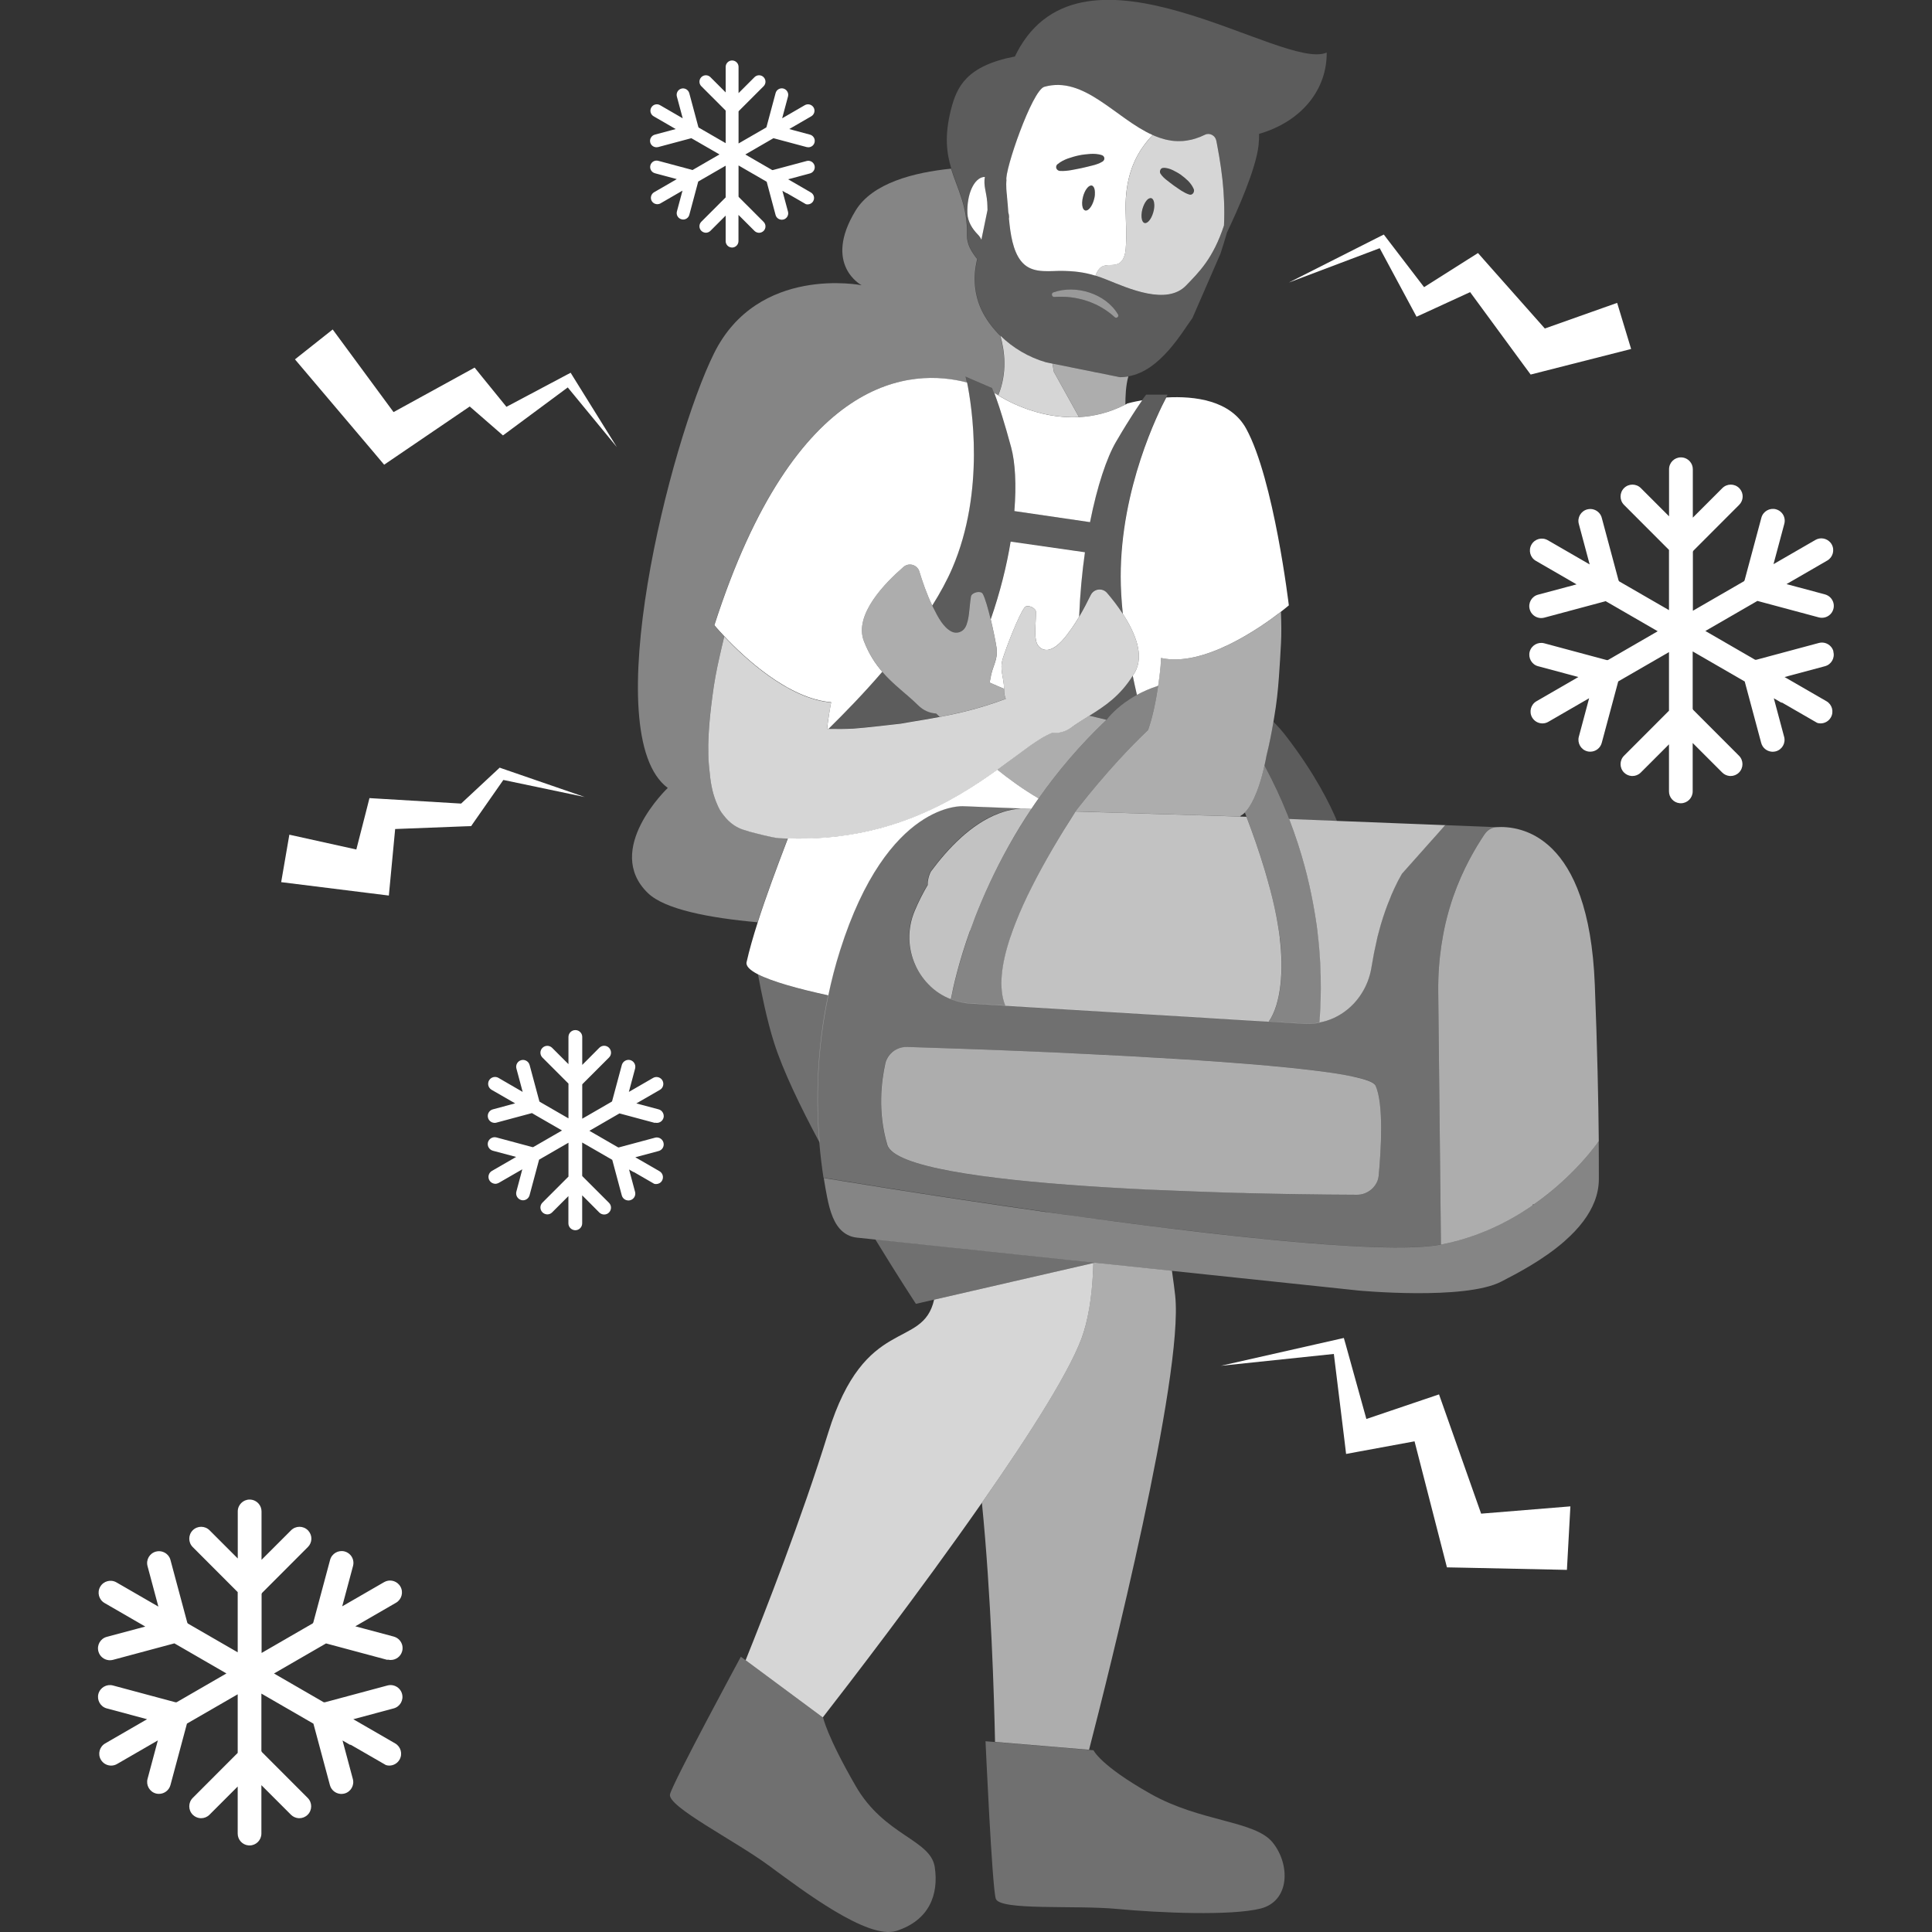
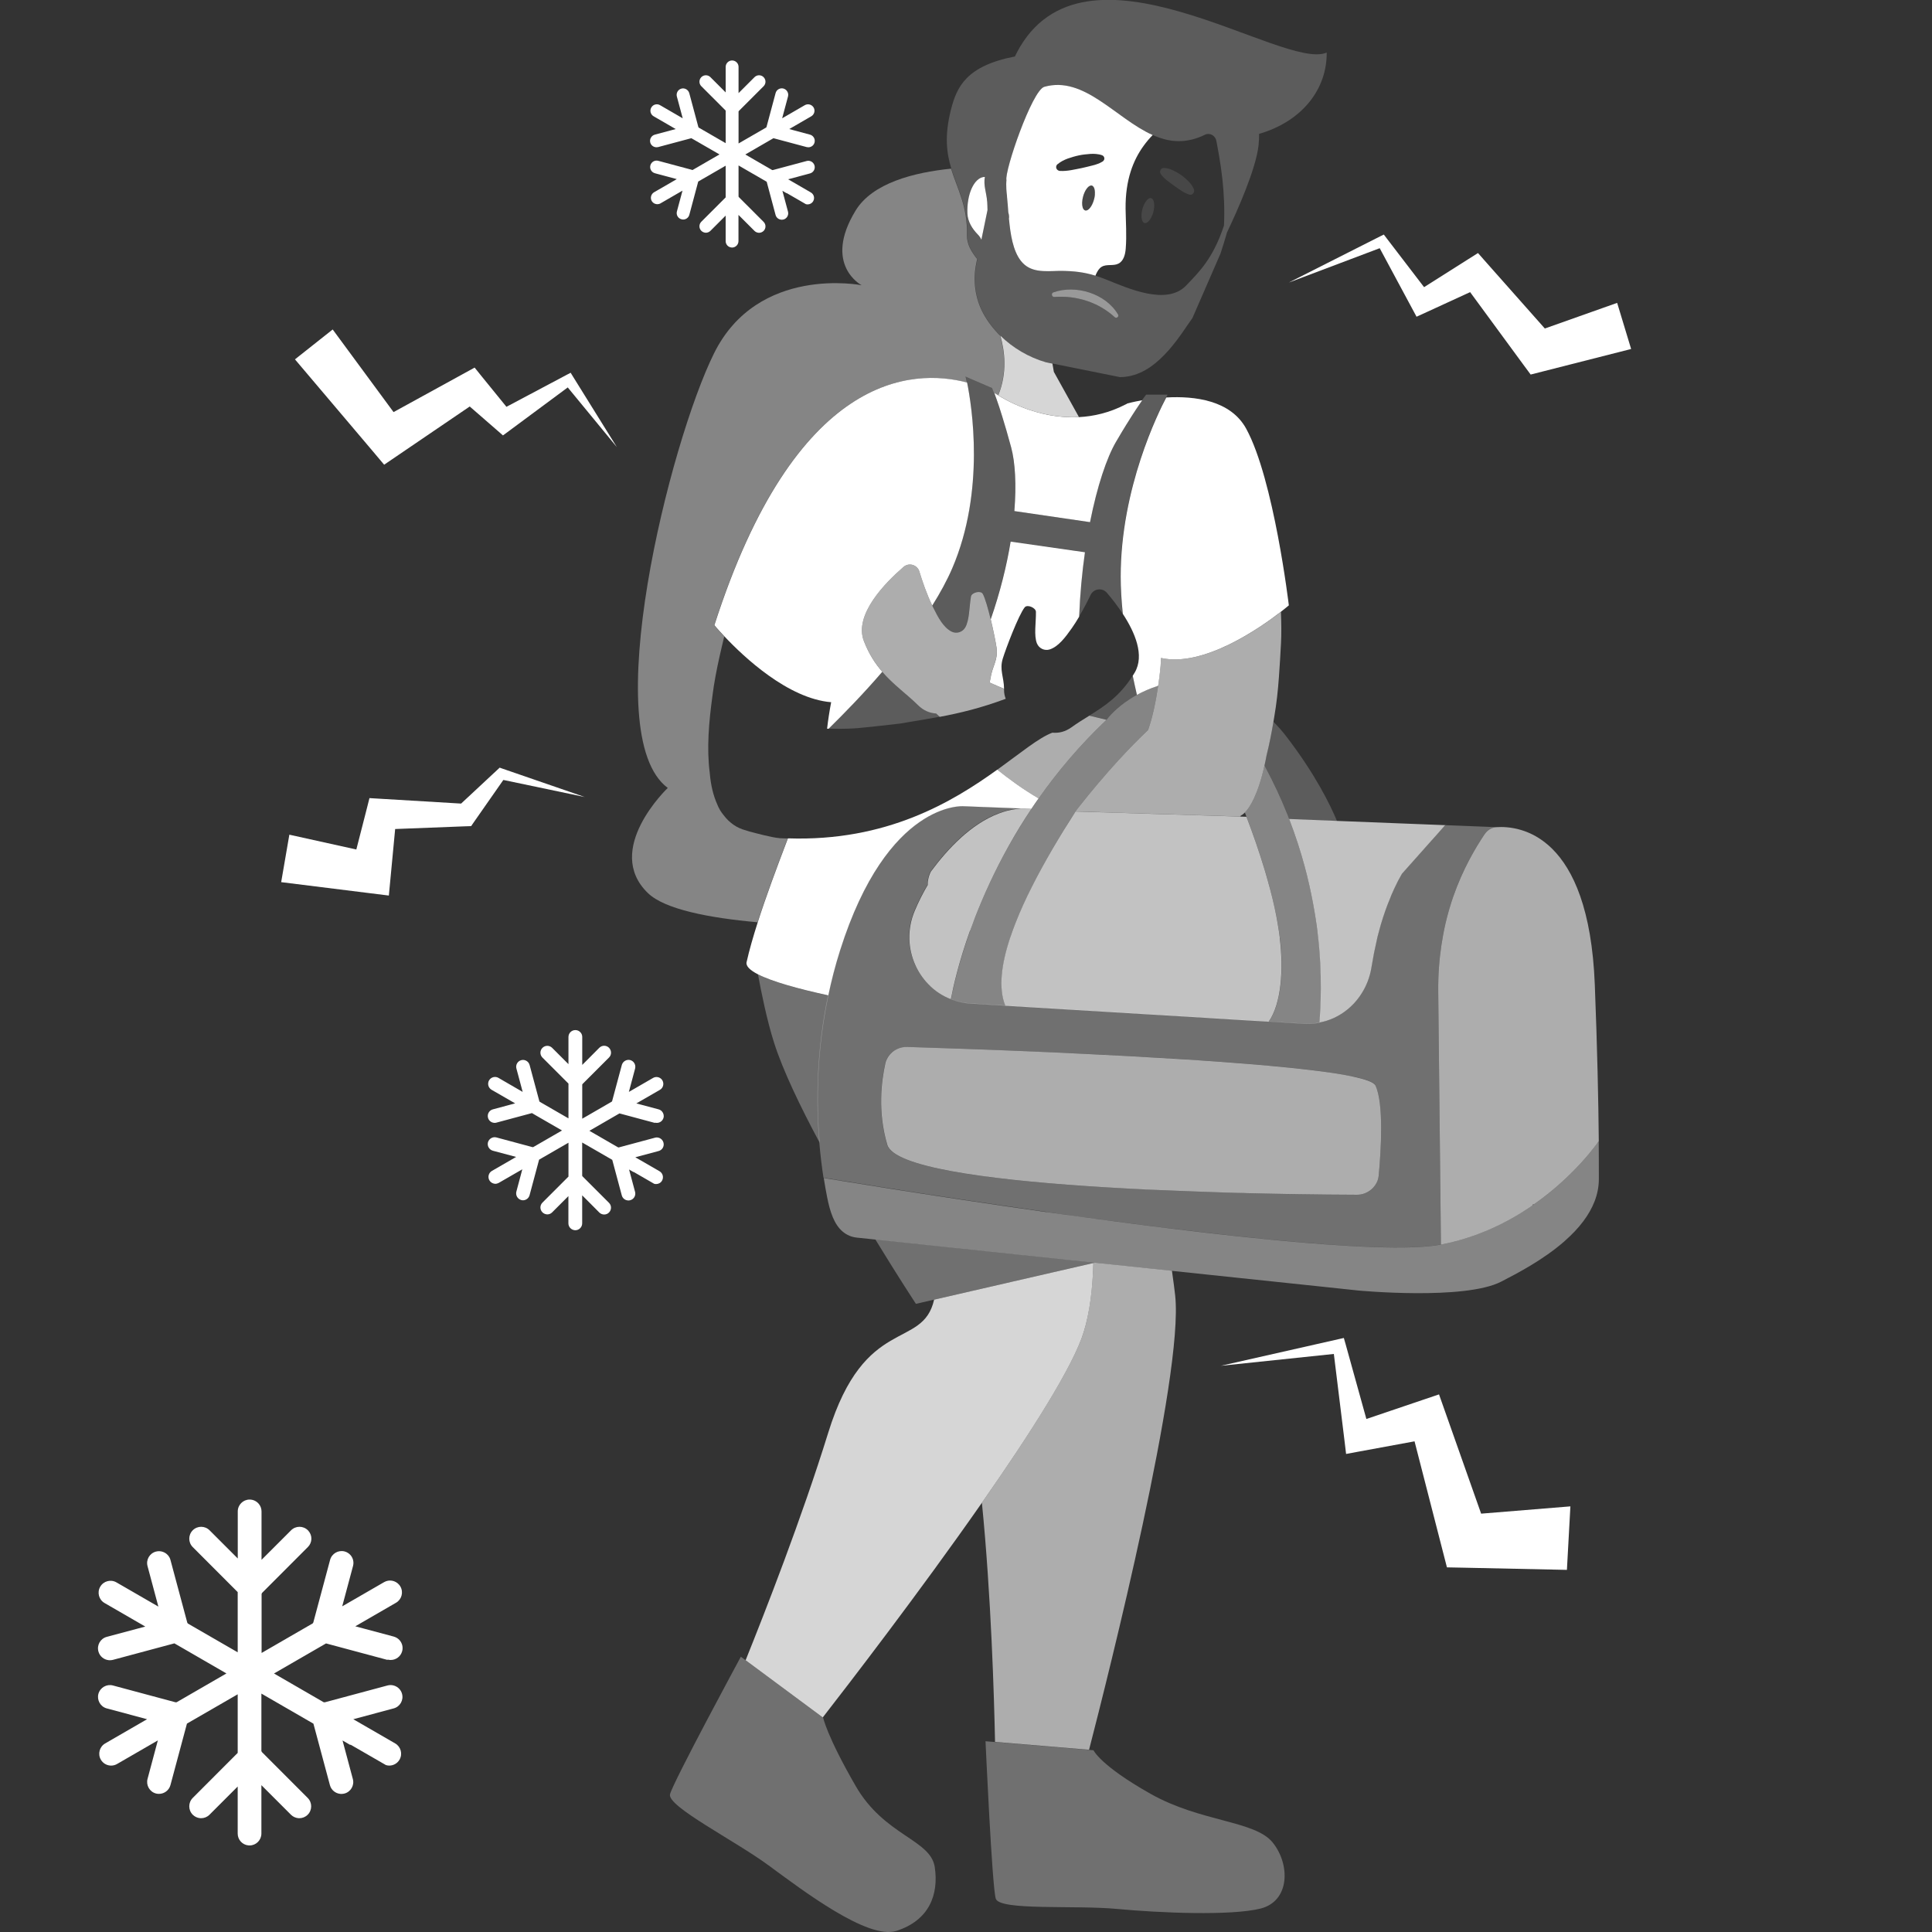
<svg xmlns="http://www.w3.org/2000/svg" viewBox="0 0 300 300">
  <rect x="0" y="0" width="300" height="300" fill="#333333" stroke="none" />
  <g fill="#fff">
    <path d="m 196.34 118.86 c .05 .08 .09 .16 .14 .24 1.31 2.43 2.42 4.85 3.37 7.21 .02 .05 .04 .1 .06 .15 .1 .24 .18 .48 .28 .73 l 3.68 .15 3.74 .15 c -1.06 -2.54 -3.39 -7.3 -7.86 -13.12 -.66 -.86 -1.34 -1.62 -2.02 -2.3 -.3 1.76 -.64 3.52 -1.07 5.23 -.1 .56 -.21 1.08 -.32 1.57 z" opacity=".2" />
    <path d="m 121.01 130.14 c -1.07 -.06 -4.08 -.88 -4.08 -.88 -.39 -.09 -.77 -.2 -1.14 -.33 -1.3 -.33 -2.49 -1.11 -3.44 -2.37 -.19 -.24 -.38 -.49 -.54 -.76 -.18 -.3 -.33 -.62 -.45 -.93 -.58 -1.3 -.99 -2.9 -1.15 -4.85 -.5 -3.84 -.13 -7.93 .42 -11.98 .25 -2.03 .65 -4.06 1.1 -6.09 .24 -1.09 .49 -2.1 .73 -3.12 -.99 -1.05 -1.56 -1.74 -1.56 -1.74 12.6 -39.22 30.74 -39.92 39.24 -37.68 -.12 -.61 -.21 -.95 -.21 -.95 l 4.13 1.78 s .11 .25 .31 .79 c .32 .17 .49 .28 .49 .28 s .04 .03 .12 .08 c 1.43 -3.49 1.01 -6.87 .32 -9.27 -1.04 -1.03 -1.93 -2.18 -2.62 -3.45 -1.28 -2.37 -1.63 -5.13 -1.09 -7.77 l .14 -.68 c -.88 -1.11 -1.61 -2.29 -1.58 -3.67 .11 -4.57 -1.5 -7.2 -2.47 -10.36 -5.74 .58 -12.21 2.22 -14.82 6.5 -5.14 8.43 .93 11.6 .93 11.6 s -16.09 -3.21 -22.92 10.58 c -6.83 13.78 -18.28 59.24 -7.18 67.48 0 0 -10.09 9.58 -3.07 16.34 2.61 2.51 9.45 3.84 17.01 4.52 1.29 -4.03 2.95 -8.49 4.68 -13.01 -.45 -.02 -.89 -.02 -1.34 -.05 z" opacity=".4" />
    <path d="m 169.78 196.12 c -.12 3.92 -.56 7.64 -1.5 10.72 -1.63 5.29 -8.28 15.72 -15.81 26.51 1.44 14.45 1.9 30.34 2.04 37.13 l 14.6 1.22 c 2.97 -11.49 14.73 -58.11 13.37 -70.53 -.08 -.74 -.26 -2.17 -.5 -3.84 -3.99 -.42 -7.99 -.84 -11.98 -1.26 z" opacity=".6" />
    <path d="m 169.78 196.12 l -24.73 5.69 c -1.79 7.88 -10.75 2.27 -16.44 20.65 -4.13 13.34 -9.88 28.01 -12.83 35.34 l 11.98 8.88 c 3.79 -4.87 14.99 -19.4 24.71 -33.33 7.54 -10.79 14.19 -21.22 15.81 -26.51 .95 -3.08 1.39 -6.8 1.5 -10.72 z" opacity=".8" />
    <path d="m 128.63 154.57 c -4.68 -1 -8.73 -2.14 -10.93 -3.27 .49 2.69 1.4 7.19 2.5 10.62 1.37 4.3 4.05 9.88 7.08 15.53 -.53 -6.26 -.47 -14.21 1.36 -22.88 z" opacity=".3" />
    <path d="m 169.78 196.12 l .22 -.05 c -2.75 -.29 -5.5 -.58 -8.25 -.87 -2.45 -.26 -4.91 -.52 -7.36 -.78 -1.93 -.2 -3.86 -.41 -5.79 -.61 -4.22 -.45 -8.44 -.89 -12.67 -1.34 3.57 5.85 6.29 9.99 6.29 9.99 l 2.82 -.65 24.73 -5.69 z" opacity=".3" />
    <path d="m 153.03 270.36 s 1.01 22.56 1.59 24.46 12.28 .98 18.85 1.6 17.71 1.09 22.27 -.06 c 4.57 -1.15 4.64 -6.86 1.87 -10.27 s -11.14 -3.14 -18.96 -7.55 -8.85 -6.76 -8.85 -6.76 l -.71 -.06 -14.6 -1.22 -1.47 -.12 z" opacity=".3" />
    <path d="m 115.04 257.25 s -10.53 19.47 -11 21.36 10.03 7.16 15.34 11.07 c 5.32 3.91 15.39 11.57 19.81 10.15 5.09 -1.64 6.6 -5.61 5.96 -9.91 -.65 -4.3 -7.82 -4.85 -12.28 -12.59 -4.47 -7.74 -5.05 -10.61 -5.05 -10.61 l -.06 -.04 -11.98 -8.88 -.73 -.54 z" opacity=".3" />
    <path d="m 177.37 62.14 c -.49 .7 -1.28 1.87 -2.37 3.63 -.24 .39 -.5 .81 -.77 1.26 -.3 .49 -.6 1.01 -.93 1.57 -1.43 2.44 -2.92 6.83 -4.04 12.48 l -11.75 -1.72 c .33 -4.12 .13 -7.57 -.5 -9.9 -.52 -1.93 -.98 -3.5 -1.38 -4.78 -.34 -1.12 -.64 -2.01 -.88 -2.68 -.14 -.39 -.26 -.71 -.35 -.97 .32 .17 .49 .28 .49 .28 s .04 .03 .12 .08 c .85 .54 6.07 3.72 12.53 3.38 2.29 -.12 4.74 -.68 7.2 -1.95 .09 -.05 .18 -.09 .27 -.13 v -.03 s .92 -.26 2.36 -.51 z" />
    <path d="m 153.8 105.35 c -.03 .22 -.09 .42 -.15 .62 .77 .35 1.52 .68 2.26 .98 -.02 -1.83 -.74 -2.94 -.2 -4.68 .47 -1.54 2.46 -6.79 3.41 -7.97 .4 -.49 1.72 .07 1.74 .7 .03 1.62 -.35 3.69 .16 4.92 .33 .78 1.19 1.18 1.99 .92 1.33 -.44 2.38 -1.82 3.43 -3.31 .4 -.56 .77 -1.17 1.13 -1.77 .14 -3.55 .46 -6.91 .9 -10.01 l -11.54 -1.65 c -.61 3.73 -1.62 7.83 -3.09 12.07 .43 1.78 .79 3.61 .91 4.43 .27 1.86 -.67 2.83 -.95 4.75 z" />
    <path d="m 130.44 147.6 c 7.37 -23.32 19.16 -22.41 19.16 -22.41 l 8.73 .34 .15 .01 h .02 l .85 .04 .8 .03 c .01 -.02 .02 -.03 .03 -.05 .35 -.53 .72 -1.05 1.09 -1.58 -2.39 -1.41 -4.51 -2.94 -6.41 -4.47 -6.95 5 -17.18 11.19 -32.51 10.67 -1.73 4.52 -3.39 8.98 -4.68 13.01 -.71 2.22 -1.32 4.33 -1.74 6.21 -.14 .61 .52 1.25 1.76 1.89 2.2 1.13 6.25 2.26 10.93 3.27 .48 -2.28 1.07 -4.6 1.82 -6.96 z" />
    <path d="m 129.06 109.05 c -.26 1.36 -.47 2.73 -.63 4.1 .08 0 .16 0 .24 .01 2.48 -2.44 5.44 -5.48 8.33 -8.84 -1.08 -1.25 -2.06 -2.74 -2.84 -4.73 -1.63 -4.12 3.31 -9.12 6.14 -11.56 .84 -.72 2.14 -.34 2.46 .72 .45 1.49 1.14 3.51 2 5.28 1.22 -1.94 2.28 -3.88 3.1 -5.78 5.17 -12.01 3.04 -25.26 2.31 -28.85 -8.5 -2.24 -26.64 -1.54 -39.24 37.68 0 0 .57 .69 1.56 1.74 3 3.19 9.89 9.68 16.59 10.22 z" />
    <path d="m 180.28 102.16 c -.02 .4 -.04 .81 -.06 1.21 -.03 .28 -.15 1.5 -.38 3.11 -.31 2.09 -.82 4.81 -1.57 6.88 -.01 0 -.01 .01 -.01 .01 -2.51 2.38 -6.35 6.36 -11.04 12.32 -.03 .04 -.05 .08 -.07 .11 -.04 .07 -.08 .13 -.13 .2 l 13.32 .41 1.34 .04 6.29 .19 4.6 .15 c .05 -.06 .09 -.12 .14 -.18 h .02 s .23 -.09 .58 -.45 c .73 -.74 2 -2.64 3.04 -7.3 .11 -.49 .22 -1.01 .32 -1.57 .43 -1.71 .77 -3.46 1.07 -5.23 .04 -.26 .09 -.52 .13 -.78 .35 -2.01 .57 -4.07 .72 -6.15 .14 -1.82 .22 -3.47 .32 -5.21 .08 -1.5 .06 -3.17 -.01 -4.92 -3.2 2.49 -11.99 8.65 -18.61 7.17 z" opacity=".6" />
    <path d="m 174.02 89.5 c 0 1.85 .12 3.8 .33 5.82 1.89 2.88 3.41 6.45 1.85 9.11 -.1 .17 -.21 .33 -.31 .5 .21 1 .42 1.99 .65 2.97 .94 -.52 2.05 -1 3.3 -1.41 .24 -1.61 .36 -2.83 .38 -3.11 .02 -.4 .04 -.81 .06 -1.21 6.62 1.48 15.4 -4.69 18.61 -7.17 .78 -.61 1.24 -1 1.24 -1 s -2.32 -19.54 -6.61 -27.41 c -2.42 -4.45 -8.01 -5.12 -12.42 -4.87 -1.21 2.28 -7.08 14.07 -7.08 27.79 z" />
    <path d="m 157.89 8.19 c -.08 .15 -.16 .3 -.23 .44 -.02 .05 -.05 .09 -.07 .14 -7.62 1.47 -9.04 4.8 -9.92 8.23 -1.04 4.09 -.68 6.78 .05 9.19 .97 3.16 2.58 5.79 2.47 10.37 -.03 1.37 .7 2.55 1.58 3.66 l -.14 .68 c -.55 2.64 -.2 5.4 1.08 7.76 .69 1.27 1.58 2.42 2.62 3.45 1.94 1.91 4.39 3.36 7.07 4.14 l 1.03 .2 10.48 2.11 c .44 0 .87 -.04 1.29 -.12 5 -.86 8.35 -6.88 9.96 -9.05 l 4.37 -10.04 c .06 -.15 .97 -3.08 .99 -3.24 1.6 -3.34 4.52 -9.89 4.91 -13.57 .07 -.64 .09 -1.22 .08 -1.75 6.74 -1.97 10.55 -6.98 10.5 -12.63 -6.74 2.99 -37.74 -19.83 -48.12 .01 z m -5.51 29.05 c -.12 -.27 -.29 -.55 -.57 -.83 -.8 -.82 -1.54 -1.93 -1.59 -3.26 -.12 -2.96 1.02 -5.49 2.55 -5.66 h .17 c -.26 1.31 .25 2.46 .34 3.79 .03 .44 .04 .89 .05 1.35 z m 20.72 12 c -2.54 -2.31 -5.95 -3.38 -9.37 -3.13 -.4 .04 -.55 -.57 -.17 -.71 3.51 -1.26 8.15 .18 10.06 3.45 .18 .31 -.26 .64 -.52 .39 z m 11.08 -4.9 c -3.01 3.13 -8.95 .46 -12.35 -.91 -.6 -.24 -1.17 -.45 -1.73 -.62 -1.68 -.52 -3.31 -.76 -5.57 -.76 -2.38 .08 -4.56 .32 -6.02 -1.56 -1.22 -1.56 -1.62 -4.13 -1.83 -6.43 -.03 -.36 -.06 -.71 -.09 -1.05 -.07 -.91 -.12 -1.74 -.2 -2.39 -.01 -.08 0 -.15 -.01 -.23 -.2 -1.58 -.09 -2.4 -.09 -2.4 -.33 -1.4 3.98 -13.96 5.88 -14.5 6.22 -1.75 11.1 4.94 16.83 7.48 .26 .12 .53 .23 .79 .32 .09 .04 .18 .07 .27 .1 .22 .07 .44 .14 .66 .2 .08 .02 .16 .05 .25 .07 .27 .06 .55 .12 .84 .16 .02 .01 .04 .01 .07 .02 .31 .04 .62 .06 .93 .07 .08 .01 .16 0 .24 0 .23 0 .47 0 .7 -.02 .11 -.01 .22 -.03 .34 -.04 .21 -.03 .42 -.06 .64 -.11 .12 -.02 .24 -.04 .35 -.07 .66 -.17 1.33 -.4 2.03 -.75 .36 -.18 .77 -.15 1.1 .03 .08 .05 .16 .1 .23 .16 .21 .19 .37 .45 .43 .75 .03 .16 .06 .33 .1 .51 .03 .19 .07 .39 .11 .6 .08 .42 .16 .89 .25 1.4 .09 .52 .17 1.08 .26 1.68 .08 .6 .16 1.23 .24 1.91 .22 2.08 .35 4.49 .23 7.06 -1.7 5.15 -3.89 7.24 -5.88 9.32 z" opacity=".2" />
    <path d="m 169.72 28.9 c -.05 -.04 -.1 -.07 -.16 -.09 -.02 -.01 -.05 0 -.07 0 -.04 0 -.07 -.01 -.11 0 -.44 .08 -.94 .77 -1.19 1.71 -.18 .67 -.19 1.29 -.06 1.7 .08 .25 .21 .41 .39 .46 .47 .13 1.08 -.63 1.37 -1.7 .07 -.27 .12 -.53 .14 -.77 .01 -.12 .01 -.24 .01 -.35 -.01 -.43 -.12 -.76 -.29 -.93 -.01 -.01 -.01 -.02 -.02 -.03 z" opacity=".1" />
    <path d="m 178.76 30.77 c -.06 -.02 -.12 -.02 -.18 -.01 -.19 .03 -.39 .18 -.57 .41 -.25 .31 -.47 .76 -.62 1.3 -.17 .64 -.19 1.23 -.07 1.64 .08 .28 .21 .47 .4 .52 .45 .12 1.02 -.57 1.33 -1.56 .01 -.05 .03 -.09 .04 -.14 .03 -.1 .04 -.19 .06 -.28 .03 -.17 .06 -.33 .07 -.49 .01 -.12 .01 -.24 .01 -.35 -.02 -.55 -.18 -.96 -.48 -1.04 z" opacity=".1" />
    <path d="m 153.28 31.27 c -.09 -1.33 -.6 -2.48 -.35 -3.79 -.01 0 -.02 0 -.02 0 -.05 0 -.1 0 -.14 0 -1.53 .17 -2.67 2.7 -2.55 5.66 .05 1.33 .8 2.44 1.6 3.26 .28 .28 .45 .56 .57 .83 l .95 -4.61 c -.01 -.45 -.02 -.91 -.05 -1.35 z" />
    <path d="m 156.68 34.05 c .21 2.3 .61 4.88 1.83 6.44 1.46 1.88 3.64 1.64 6.02 1.57 2.26 0 3.89 .23 5.57 .75 .03 -.08 .06 -.16 .09 -.23 .21 -.45 .46 -.91 .89 -1.16 .76 -.45 1.79 -.08 2.58 -.48 .81 -.4 1.07 -1.42 1.14 -2.32 .17 -2.06 .01 -4.14 -.02 -6.21 -.05 -4.51 1.21 -7.57 2.78 -9.74 .46 -.64 .94 -1.21 1.43 -1.7 -5.73 -2.55 -10.61 -9.24 -16.83 -7.49 -1.9 .54 -6.21 13.1 -5.88 14.5 0 0 -.12 .82 .08 2.39 .01 .08 .01 .15 .01 .23 .08 .65 .13 1.48 .2 2.39 .12 .39 .13 .74 .09 1.05 z m 13.34 -3.84 c -.02 .24 -.06 .5 -.14 .77 -.29 1.07 -.9 1.83 -1.37 1.7 -.18 -.05 -.31 -.21 -.39 -.46 -.13 -.41 -.12 -1.03 .06 -1.7 .25 -.93 .75 -1.63 1.19 -1.71 .04 -.01 .07 0 .11 0 h .07 c .06 .02 .11 .05 .16 .09 .01 .01 .01 .02 .02 .03 .18 .17 .28 .51 .29 .93 0 .11 0 .23 -.01 .35 z m -5.8 -4.71 c .48 -.41 1.02 -.67 1.58 -.88 .56 -.19 1.14 -.37 1.72 -.49 .59 -.13 1.18 -.18 1.78 -.23 .3 -.02 .6 -.02 .9 .01 s .61 .08 .91 .19 c .31 .11 .45 .43 .33 .72 -.05 .11 -.13 .2 -.23 .26 l -.01 .01 c -.27 .17 -.54 .28 -.81 .38 s -.54 .18 -.81 .24 c -.54 .13 -1.08 .28 -1.62 .39 -.54 .12 -1.09 .21 -1.64 .32 -.55 .09 -1.11 .16 -1.73 .12 h -.01 c -.35 -.03 -.61 -.32 -.58 -.65 .02 -.16 .1 -.3 .21 -.4 z" />
-     <path d="m 163.43 56.46 l .22 1.28 3.9 7.02 c 2.29 -.12 4.74 -.68 7.2 -1.95 0 -1.19 .05 -2.92 .46 -4.36 -.42 .07 -.85 .12 -1.29 .12 l -10.48 -2.11 z" opacity=".6" />
    <path d="m 167.54 64.76 l -3.9 -7.02 -.22 -1.28 -1.02 -.21 c -2.68 -.78 -5.13 -2.23 -7.07 -4.14 .69 2.4 1.11 5.78 -.32 9.27 .85 .55 6.06 3.72 12.53 3.38 z" opacity=".8" />
-     <path d="m 189.83 27.96 c -.08 -.68 -.16 -1.31 -.24 -1.91 -.09 -.6 -.17 -1.16 -.26 -1.68 -.09 -.51 -.17 -.98 -.25 -1.4 -.04 -.21 -.08 -.41 -.11 -.6 -.04 -.18 -.07 -.35 -.1 -.51 -.01 -.06 -.03 -.11 -.05 -.17 -.07 -.23 -.21 -.43 -.38 -.58 -.07 -.06 -.15 -.11 -.23 -.16 -.33 -.18 -.74 -.21 -1.1 -.03 -.5 .25 -.99 .44 -1.47 .59 -.19 .06 -.38 .11 -.56 .16 -.11 .03 -.23 .05 -.35 .07 -.22 .05 -.43 .08 -.64 .11 -.11 .01 -.23 .03 -.34 .04 -.23 .02 -.47 .02 -.7 .02 -.08 0 -.16 .01 -.24 0 -.31 0 -.62 -.03 -.93 -.07 -.03 -.01 -.05 -.01 -.07 -.02 -.29 -.04 -.57 -.1 -.84 -.16 -.09 -.02 -.17 -.05 -.25 -.07 -.22 -.06 -.44 -.13 -.66 -.2 -.09 -.03 -.18 -.06 -.27 -.1 -.26 -.09 -.53 -.2 -.79 -.32 -.49 .5 -.97 1.07 -1.43 1.7 -1.57 2.17 -2.83 5.23 -2.78 9.74 .02 2.07 .19 4.14 .01 6.2 -.07 .9 -.33 1.92 -1.14 2.32 -.79 .4 -1.82 .03 -2.58 .48 -.43 .25 -.68 .71 -.89 1.16 -.03 .07 -.06 .15 -.09 .23 .56 .17 1.13 .38 1.73 .62 3.4 1.37 9.34 4.04 12.35 .91 1.99 -2.07 4.18 -4.16 5.88 -9.32 .12 -2.57 -.01 -4.98 -.23 -7.06 z m -10.6 4.2 c -.01 .16 -.04 .32 -.07 .49 -.02 .09 -.04 .19 -.07 .28 -.01 .05 -.03 .09 -.04 .14 -.3 .99 -.88 1.68 -1.33 1.56 -.19 -.05 -.32 -.25 -.4 -.52 -.11 -.41 -.1 -1 .07 -1.64 .15 -.53 .37 -.99 .62 -1.3 .18 -.23 .38 -.37 .57 -.4 .06 -.02 .12 -.01 .18 0 .3 .08 .46 .49 .48 1.04 0 .11 0 .23 -.01 .35 z m 5.87 -2 c -.12 .08 -.26 .09 -.38 .06 h -.01 c -.48 -.14 -.88 -.37 -1.27 -.61 -.38 -.26 -.76 -.5 -1.13 -.77 -.37 -.26 -.73 -.55 -1.09 -.83 -.19 -.14 -.37 -.29 -.54 -.46 s -.33 -.35 -.48 -.58 v -.01 c -.15 -.24 -.09 -.59 .13 -.78 .09 -.07 .19 -.11 .29 -.11 .26 -.02 .51 .02 .75 .08 s .47 .15 .69 .25 c .44 .22 .87 .44 1.27 .72 s .78 .61 1.14 .95 c .35 .36 .67 .76 .89 1.28 .12 .28 .01 .65 -.26 .81 z" opacity=".8" />
    <path d="m 180.2 26.96 l .01 .01 c .15 .23 .31 .42 .48 .59 s .35 .32 .53 .46 c .37 .28 .72 .57 1.1 .83 .37 .27 .75 .51 1.13 .77 .39 .25 .79 .47 1.27 .61 h .01 c .12 .03 .26 .02 .39 -.06 .27 -.16 .38 -.53 .26 -.81 -.22 -.52 -.54 -.92 -.89 -1.27 -.36 -.34 -.73 -.67 -1.14 -.95 -.4 -.28 -.84 -.51 -1.27 -.72 -.22 -.11 -.45 -.19 -.69 -.25 s -.49 -.1 -.76 -.08 c -.1 .01 -.2 .04 -.28 .12 -.22 .19 -.28 .54 -.13 .77 z" opacity=".1" />
-     <path d="m 164.58 26.54 h .01 c .61 .04 1.17 -.03 1.73 -.12 .55 -.11 1.1 -.2 1.64 -.32 .54 -.11 1.08 -.26 1.62 -.39 .27 -.07 .54 -.14 .81 -.24 s .54 -.21 .81 -.38 l .01 -.01 c .1 -.06 .18 -.15 .23 -.26 .12 -.29 -.02 -.61 -.33 -.72 -.3 -.11 -.61 -.16 -.91 -.19 s -.6 -.03 -.9 -.01 c -.6 .05 -1.2 .1 -1.78 .23 -.59 .12 -1.16 .3 -1.72 .49 -.56 .21 -1.1 .47 -1.58 .88 -.12 .1 -.2 .24 -.21 .4 -.03 .33 .23 .62 .58 .65 z" opacity=".1" />
    <path d="m 163.56 45.4 c -.38 .14 -.24 .75 .17 .71 3.42 -.25 6.83 .82 9.37 3.14 .26 .25 .69 -.08 .52 -.4 -1.91 -3.27 -6.56 -4.7 -10.06 -3.45 z" opacity=".5" />
    <path d="m 214.24 38.54 l 5.01 9.32 .71 1.32 1.6 -.73 6.72 -3.09 8.24 11.23 1.16 1.57 2.16 -.55 13.44 -3.42 -2.17 -7.16 -11.23 3.98 -8.97 -10.12 -1.41 -1.6 -1.58 1 -6.79 4.3 -5.79 -7.56 -.46 -.61 -.59 .29 -14.16 7.16 z" />
    <path d="m 90.8 123.76 l -12.79 -4.41 -.42 -.15 -.44 .41 -5.55 5.17 -12.39 -.74 -1.84 -.11 -.53 2.09 -1.51 5.89 -10.4 -2.3 -1.27 7.37 13.41 1.67 3.31 .41 .28 -2.94 .7 -7.39 10.85 -.42 .95 -.03 .39 -.57 4.61 -6.6 z" />
    <path d="m 59.65 72.16 l 2.19 -1.49 11.1 -7.55 3.99 3.47 1.17 1.02 1.02 -.75 9.04 -6.7 7.62 9.26 -6.79 -10.92 -.38 -.62 -.76 .4 -9.21 4.89 -3.82 -4.7 -1.12 -1.39 -1.84 1.01 -10.75 5.9 -9.45 -12.83 -5.86 4.64 11.98 14.14 z" />
    <path d="m 107.47 26.38 l -5.26 -1.41 c -.53 -.14 -1.08 .17 -1.22 .71 -.14 .53 .17 1.08 .71 1.22 l .17 .05 3.22 .86 -.2 .12 -3.32 1.92 c -.48 .28 -.64 .89 -.37 1.36 .17 .29 .45 .46 .76 .49 .03 0 .07 .01 .1 .01 .17 0 .34 -.04 .5 -.13 l 3.42 -1.98 -.23 .85 -.64 2.38 c -.14 .53 .17 1.08 .71 1.22 l .15 .03 c .04 0 .07 .01 .11 .01 .44 0 .84 -.29 .96 -.74 l 1.38 -5.16 4.26 -2.46 v 4.92 l -3.78 3.78 c -.39 .39 -.39 1.02 0 1.41 .17 .17 .38 .26 .6 .29 .03 0 .07 .01 .1 .01 .26 0 .51 -.1 .71 -.29 l 2.37 -2.37 v 3.96 c 0 .52 .39 .94 .89 .99 .03 0 .07 .01 .1 .01 .55 0 1 -.45 1 -1 v -4.07 l .65 .65 1.83 1.83 c .17 .17 .38 .26 .6 .29 .04 0 .07 .01 .11 .01 .26 0 .51 -.1 .71 -.29 .39 -.39 .39 -1.02 0 -1.41 l -3.85 -3.85 c -.01 -.03 -.03 -.06 -.04 -.08 v -4.83 l .65 .38 3.72 2.15 1.38 5.16 c .11 .41 .46 .69 .86 .73 .03 0 .07 .01 .1 .01 .09 0 .17 -.01 .26 -.03 .53 -.14 .85 -.69 .71 -1.22 l -.87 -3.24 .66 .38 -.01 -.04 2.99 1.73 c .09 .03 .19 .04 .28 .04 .34 0 .68 -.18 .86 -.5 .28 -.48 .11 -1.09 -.37 -1.36 l -3.52 -2.04 3.39 -.91 c .53 -.14 .85 -.69 .71 -1.22 -.04 -.15 -.11 -.28 -.21 -.39 -.24 -.28 -.63 -.42 -1.01 -.32 l -5.26 1.41 c -.01 0 -.02 0 -.03 0 -.02 0 -.04 0 -.06 0 l -4.18 -2.42 4.37 -2.53 5.16 1.38 c .09 .02 .17 .03 .26 .03 .44 0 .84 -.29 .96 -.74 .09 -.34 0 -.68 -.22 -.92 -.13 -.14 -.29 -.25 -.48 -.3 l -2.38 -.64 -.85 -.23 3.42 -1.98 c .48 -.28 .64 -.89 .37 -1.36 -.03 -.05 -.07 -.1 -.11 -.15 -.31 -.36 -.83 -.46 -1.26 -.22 l -2.64 1.53 -.88 .51 .91 -3.39 c .09 -.33 0 -.66 -.21 -.91 -.13 -.15 -.3 -.26 -.5 -.32 -.53 -.14 -1.08 .17 -1.22 .71 l -1.41 5.26 c -.02 .02 -.03 .05 -.05 .08 l -3.64 2.1 -.65 .38 v -4.96 c .01 -.03 .03 -.06 .04 -.08 l 3.85 -3.85 c .37 -.37 .39 -.96 .05 -1.35 -.02 -.02 -.03 -.04 -.05 -.06 -.39 -.39 -1.02 -.39 -1.41 0 l -1.83 1.83 -.65 .65 v -4.07 c 0 -.25 -.09 -.48 -.24 -.65 -.18 -.21 -.45 -.35 -.76 -.35 -.55 0 -1 .45 -1 1 v 3.96 l -2.31 -2.31 -.06 -.06 c -.39 -.39 -1.02 -.39 -1.41 0 s -.39 1.02 0 1.41 l 3.78 3.78 v 5.06 l -4.19 -2.42 c -.02 -.03 -.03 -.05 -.05 -.08 l -1.41 -5.26 c -.04 -.15 -.11 -.28 -.21 -.39 -.24 -.28 -.63 -.42 -1.01 -.32 -.53 .14 -.85 .69 -.71 1.22 l .9 3.35 .01 .04 -3.09 -1.79 -.43 -.25 c -.48 -.28 -1.09 -.11 -1.36 .37 -.28 .48 -.11 1.09 .37 1.36 l 3.42 1.98 -3.24 .87 c -.53 .14 -.85 .69 -.71 1.22 .11 .41 .46 .69 .86 .73 .03 0 .07 .01 .1 .01 .09 0 .17 -.01 .26 -.03 l 5.16 -1.38 .61 .35 3.76 2.17 -4.18 2.42 c -.03 0 -.06 0 -.09 0 z" />
-     <path d="m 284.69 101.14 c -.07 -.28 -.21 -.52 -.38 -.72 -.45 -.52 -1.17 -.77 -1.88 -.58 l -9.72 2.61 c -.02 0 -.04 0 -.05 0 -.04 0 -.08 0 -.12 0 l -7.73 -4.47 8.08 -4.67 9.54 2.56 c .16 .04 .32 .06 .48 .06 .81 0 1.56 -.54 1.78 -1.37 .17 -.63 -.01 -1.26 -.41 -1.71 -.23 -.26 -.54 -.45 -.89 -.55 l -4.41 -1.18 -1.57 -.42 6.33 -3.66 c .88 -.51 1.18 -1.64 .68 -2.52 -.06 -.1 -.12 -.19 -.2 -.28 -.57 -.66 -1.54 -.85 -2.32 -.4 l -4.88 2.82 -1.63 .94 1.68 -6.27 c .16 -.61 0 -1.23 -.38 -1.67 -.23 -.27 -.55 -.48 -.92 -.58 -.98 -.26 -1.99 .32 -2.26 1.3 l -2.61 9.73 c -.04 .04 -.06 .1 -.09 .14 l -6.73 3.89 -1.21 .7 v -9.17 c .03 -.05 .06 -.1 .08 -.16 l 7.11 -7.12 c .69 -.69 .72 -1.78 .09 -2.5 -.03 -.04 -.06 -.07 -.09 -.1 -.72 -.72 -1.89 -.72 -2.61 0 l -3.38 3.38 -1.21 1.21 v -7.52 c 0 -.46 -.17 -.88 -.45 -1.2 -.34 -.39 -.84 -.64 -1.4 -.64 -1.02 0 -1.84 .83 -1.84 1.84 v 7.31 l -4.27 -4.27 -.11 -.11 c -.72 -.72 -1.89 -.72 -2.61 0 s -.72 1.89 0 2.61 l 6.98 6.99 v 9.35 l -7.74 -4.47 c -.03 -.05 -.06 -.1 -.09 -.14 l -2.61 -9.73 c -.07 -.28 -.21 -.52 -.38 -.72 -.45 -.52 -1.17 -.77 -1.88 -.58 -.98 .26 -1.57 1.27 -1.3 2.26 l 1.66 6.2 .02 .08 -5.71 -3.3 -.8 -.46 c -.88 -.51 -2.01 -.21 -2.52 .68 -.51 .88 -.21 2.01 .67 2.52 l 6.33 3.66 -5.98 1.6 c -.98 .26 -1.57 1.27 -1.3 2.26 .2 .76 .85 1.28 1.59 1.36 .06 .01 .13 .01 .19 .01 .16 0 .32 -.02 .48 -.06 l 9.54 -2.56 1.13 .65 6.95 4.02 -7.73 4.47 c -.06 0 -.11 0 -.17 .01 l -9.72 -2.61 c -.98 -.26 -1.99 .32 -2.26 1.3 -.26 .98 .32 2 1.3 2.26 l .31 .08 5.95 1.6 -.37 .21 -6.14 3.55 c -.88 .51 -1.18 1.64 -.67 2.52 .31 .53 .84 .85 1.41 .91 .06 .01 .13 .01 .19 .01 .31 0 .63 -.08 .92 -.25 l 6.33 -3.66 -.42 1.57 -1.18 4.41 c -.26 .98 .32 2 1.3 2.26 .09 .03 .19 .04 .28 .05 .07 .01 .13 .01 .2 .01 .81 0 1.56 -.54 1.78 -1.37 l 2.56 -9.54 7.88 -4.55 v 9.1 l -6.98 6.99 c -.72 .72 -.72 1.89 0 2.61 .31 .31 .71 .49 1.11 .53 .06 .01 .13 .01 .19 .01 .47 0 .94 -.18 1.3 -.54 l 4.38 -4.38 v 7.31 c 0 .95 .72 1.74 1.65 1.83 .06 .01 .13 .01 .19 .01 1.02 0 1.84 -.83 1.84 -1.84 v -7.52 l 1.21 1.21 3.38 3.38 c .31 .31 .7 .48 1.1 .53 .07 .01 .13 .01 .2 .01 .47 0 .94 -.18 1.3 -.54 .72 -.72 .72 -1.89 0 -2.61 l -7.11 -7.12 c -.02 -.05 -.05 -.1 -.08 -.16 v -8.92 l 1.21 .7 6.87 3.97 2.56 9.54 c .2 .76 .85 1.28 1.59 1.36 .06 .01 .13 .01 .19 .01 .16 0 .32 -.02 .48 -.06 .98 -.26 1.57 -1.27 1.3 -2.26 l -1.6 -5.98 1.23 .71 -.02 -.08 5.53 3.19 c .17 .05 .34 .08 .51 .08 .64 0 1.26 -.33 1.6 -.92 .51 -.88 .21 -2.01 -.67 -2.52 l -6.51 -3.76 6.27 -1.68 c .98 -.26 1.57 -1.27 1.3 -2.26 z" />
    <path d="m 101.72 174.32 c .09 .03 .19 .04 .28 .04 .47 0 .9 -.31 1.03 -.79 .1 -.36 -.01 -.73 -.24 -.99 -.13 -.15 -.31 -.26 -.52 -.32 l -2.55 -.68 -.91 -.24 3.66 -2.11 c .51 -.29 .68 -.95 .39 -1.46 -.03 -.06 -.07 -.11 -.11 -.16 -.33 -.38 -.89 -.49 -1.34 -.23 l -2.82 1.63 -.94 .54 .97 -3.63 c .09 -.35 0 -.71 -.22 -.97 -.14 -.16 -.32 -.28 -.53 -.34 -.56 -.15 -1.15 .19 -1.31 .75 l -1.51 5.62 c -.02 .03 -.04 .06 -.05 .08 l -3.89 2.25 -.7 .4 v -5.3 c .02 -.03 .03 -.06 .05 -.09 l 4.11 -4.11 c .4 -.4 .41 -1.03 .05 -1.45 -.02 -.02 -.04 -.04 -.05 -.06 -.42 -.42 -1.09 -.42 -1.51 0 l -1.95 1.96 -.7 .7 v -4.35 c 0 -.27 -.1 -.51 -.26 -.69 -.2 -.23 -.48 -.37 -.81 -.37 -.59 0 -1.07 .48 -1.07 1.07 v 4.22 l -2.47 -2.47 -.06 -.06 c -.42 -.42 -1.09 -.42 -1.51 0 s -.42 1.09 0 1.51 l 4.04 4.04 v 5.4 l -4.47 -2.58 c -.02 -.03 -.03 -.06 -.05 -.08 l -1.51 -5.62 c -.04 -.16 -.12 -.3 -.22 -.42 -.26 -.3 -.68 -.45 -1.08 -.34 -.57 .15 -.91 .74 -.75 1.31 l .96 3.58 .01 .04 -3.3 -1.91 -.46 -.27 c -.51 -.29 -1.16 -.12 -1.46 .39 -.29 .51 -.12 1.16 .39 1.46 l 3.66 2.11 -3.46 .93 c -.57 .15 -.91 .74 -.75 1.31 .12 .44 .49 .74 .92 .78 .04 0 .07 .01 .11 .01 .09 0 .18 -.01 .28 -.04 l 5.51 -1.48 .65 .38 4.02 2.32 -4.47 2.58 c -.03 0 -.07 0 -.1 .01 l -5.62 -1.51 c -.56 -.15 -1.15 .19 -1.31 .75 -.15 .57 .19 1.15 .75 1.31 l .18 .05 3.44 .92 -.21 .12 -3.55 2.05 c -.51 .29 -.68 .95 -.39 1.46 .18 .31 .49 .49 .81 .53 .04 0 .07 .01 .11 .01 .18 0 .36 -.05 .53 -.14 l 3.66 -2.11 -.24 .91 -.68 2.55 c -.15 .57 .19 1.15 .75 1.31 .06 .02 .11 .02 .16 .03 .04 0 .08 .01 .11 .01 .47 0 .9 -.31 1.03 -.79 l 1.48 -5.52 4.56 -2.63 v 5.26 l -4.04 4.04 c -.42 .42 -.42 1.09 0 1.51 .18 .18 .41 .28 .64 .31 .04 0 .07 .01 .11 .01 .27 0 .55 -.1 .75 -.31 l 2.53 -2.53 v 4.23 c 0 .55 .42 1 .96 1.06 .04 0 .07 .01 .11 .01 .59 0 1.07 -.48 1.07 -1.07 v -4.35 l .7 .7 1.95 1.96 c .18 .18 .4 .28 .64 .31 .04 0 .08 .01 .12 .01 .27 0 .55 -.1 .75 -.31 .42 -.42 .42 -1.09 0 -1.51 l -4.11 -4.11 c -.01 -.03 -.03 -.06 -.05 -.09 v -5.16 l .7 .4 3.97 2.29 1.48 5.52 c .12 .44 .49 .74 .92 .78 .04 0 .07 .01 .11 .01 .09 0 .18 -.01 .28 -.04 .57 -.15 .91 -.74 .75 -1.31 l -.93 -3.46 .71 .41 -.01 -.04 3.2 1.85 c .1 .03 .2 .04 .3 .04 .37 0 .73 -.19 .92 -.53 .29 -.51 .12 -1.16 -.39 -1.46 l -3.76 -2.17 3.62 -.97 c .57 -.15 .91 -.74 .75 -1.31 -.04 -.16 -.12 -.3 -.22 -.42 -.26 -.3 -.68 -.45 -1.09 -.34 l -5.62 1.51 c -.01 0 -.02 0 -.03 0 -.02 0 -.05 0 -.07 0 l -4.47 -2.58 4.67 -2.7 5.51 1.48 z" />
    <path d="m 60.19 257.7 c .16 .04 .32 .06 .48 .06 .81 0 1.56 -.54 1.78 -1.37 .17 -.63 -.01 -1.26 -.41 -1.71 -.23 -.26 -.54 -.45 -.89 -.55 l -4.41 -1.18 -1.57 -.42 6.33 -3.66 c .88 -.51 1.18 -1.64 .67 -2.52 -.06 -.1 -.12 -.19 -.2 -.28 -.57 -.66 -1.54 -.85 -2.32 -.4 l -4.88 2.82 -1.63 .94 1.68 -6.27 c .16 -.61 0 -1.23 -.38 -1.67 -.23 -.27 -.55 -.48 -.92 -.58 -.98 -.26 -1.99 .32 -2.26 1.3 l -2.61 9.73 c -.04 .04 -.06 .1 -.09 .14 l -6.73 3.89 -1.21 .7 v -9.17 c .03 -.05 .06 -.1 .08 -.16 l 7.11 -7.12 c .69 -.69 .72 -1.78 .09 -2.5 -.03 -.04 -.06 -.07 -.09 -.1 -.72 -.72 -1.89 -.72 -2.61 0 l -3.38 3.38 -1.21 1.21 v -7.52 c 0 -.46 -.17 -.88 -.45 -1.2 -.34 -.39 -.84 -.64 -1.4 -.64 -1.02 0 -1.84 .83 -1.84 1.84 v 7.31 l -4.27 -4.27 -.11 -.11 c -.72 -.72 -1.89 -.72 -2.61 0 s -.72 1.89 0 2.61 l 6.98 6.99 v 9.35 l -7.74 -4.47 c -.03 -.05 -.06 -.1 -.09 -.14 l -2.61 -9.73 c -.07 -.28 -.21 -.52 -.38 -.72 -.45 -.52 -1.17 -.77 -1.88 -.58 -.98 .26 -1.57 1.27 -1.3 2.26 l 1.66 6.2 .02 .08 -5.71 -3.3 -.8 -.46 c -.88 -.51 -2.01 -.21 -2.52 .68 -.51 .88 -.21 2.01 .67 2.52 l 6.33 3.66 -5.98 1.6 c -.98 .26 -1.57 1.27 -1.3 2.26 .2 .76 .85 1.28 1.59 1.36 .06 .01 .13 .01 .19 .01 .16 0 .32 -.02 .48 -.06 l 9.54 -2.56 1.13 .65 6.95 4.02 -7.73 4.47 c -.06 0 -.11 0 -.17 .01 l -9.72 -2.61 c -.98 -.26 -1.99 .32 -2.26 1.3 -.26 .98 .32 2 1.3 2.26 l .31 .08 5.95 1.6 -.37 .21 -6.14 3.55 c -.88 .51 -1.18 1.64 -.67 2.52 .31 .53 .84 .85 1.41 .91 .06 .01 .13 .01 .19 .01 .31 0 .63 -.08 .92 -.25 l 6.33 -3.66 -.42 1.57 -1.18 4.41 c -.26 .98 .32 2 1.3 2.26 .09 .03 .19 .04 .28 .05 .07 .01 .13 .01 .2 .01 .81 0 1.56 -.54 1.78 -1.37 l 2.56 -9.54 7.88 -4.55 v 9.1 l -6.98 6.99 c -.72 .72 -.72 1.89 0 2.61 .31 .31 .71 .49 1.11 .53 .06 .01 .13 .01 .19 .01 .47 0 .94 -.18 1.3 -.54 l 4.38 -4.38 v 7.31 c 0 .95 .72 1.74 1.65 1.83 .06 .01 .13 .01 .19 .01 1.02 0 1.84 -.83 1.84 -1.84 v -7.52 l 1.21 1.21 3.38 3.38 c .31 .31 .7 .48 1.1 .53 .07 .01 .13 .01 .2 .01 .47 0 .94 -.18 1.3 -.54 .72 -.72 .72 -1.89 0 -2.61 l -7.11 -7.12 c -.02 -.05 -.05 -.1 -.08 -.16 v -8.92 l 1.21 .7 6.87 3.97 2.56 9.54 c .2 .76 .85 1.28 1.59 1.36 .06 .01 .13 .01 .19 .01 .16 0 .32 -.02 .48 -.06 .98 -.26 1.57 -1.27 1.3 -2.26 l -1.6 -5.98 1.23 .71 -.02 -.08 5.53 3.19 c .17 .05 .34 .08 .51 .08 .64 0 1.26 -.33 1.6 -.92 .51 -.88 .21 -2.01 -.67 -2.52 l -6.51 -3.76 6.27 -1.68 c .98 -.26 1.57 -1.27 1.3 -2.26 -.07 -.28 -.21 -.52 -.38 -.72 -.45 -.52 -1.17 -.77 -1.88 -.58 l -9.72 2.61 c -.02 0 -.04 0 -.05 0 -.04 0 -.08 0 -.12 0 l -7.73 -4.47 8.08 -4.67 9.54 2.56 z" />
    <path d="m 169.15 111.13 c .91 .22 1.86 .46 2.65 .64 .02 -.02 .05 -.05 .07 -.07 .21 -.28 1.3 -1.66 3.43 -3.07 .38 -.25 .8 -.5 1.24 -.75 -.23 -.98 -.44 -1.97 -.65 -2.97 -2 3.18 -4.36 4.73 -6.74 6.21 z" opacity=".2" />
    <path d="m 175 65.78 c -.24 .39 -.5 .81 -.77 1.26 -.3 .49 -.6 1.01 -.94 1.57 -1.43 2.44 -2.92 6.83 -4.04 12.47 l -11.75 -1.72 c .33 -4.13 .13 -7.58 -.5 -9.91 -.52 -1.93 -.98 -3.51 -1.38 -4.79 -.35 -1.12 -.65 -2.01 -.88 -2.68 -.14 -.39 -.26 -.71 -.35 -.97 -.2 -.54 -.31 -.79 -.31 -.79 l -4.13 -1.78 s .08 .34 .21 .95 c .73 3.59 2.86 16.84 -2.31 28.85 -.82 1.89 -1.88 3.84 -3.1 5.78 .04 .08 .07 .16 .11 .24 .82 1.64 1.64 3.16 2.88 3.8 .75 .38 1.67 .11 2.11 -.61 .7 -1.14 .63 -3.24 .91 -4.84 .11 -.62 1.5 -.97 1.82 -.42 .37 .64 .84 2.28 1.24 3.97 1.48 -4.25 2.48 -8.34 3.09 -12.07 l 11.54 1.65 c -.44 3.1 -.75 6.46 -.9 10.01 .7 -1.18 1.33 -2.38 1.79 -3.36 .48 -1 1.82 -1.18 2.54 -.34 .74 .86 1.63 1.99 2.45 3.25 -.21 -2.01 -.33 -3.97 -.33 -5.82 .01 -13.72 5.87 -25.51 7.08 -27.79 .14 -.26 .22 -.41 .22 -.41 h -3.33 s -.21 .26 -.62 .84 c -.49 .7 -1.28 1.87 -2.37 3.63 z" opacity=".2" />
    <path d="m 145.37 110.78 c -1 -.06 -1.95 -.43 -2.83 -1.3 -1.83 -1.8 -3.81 -3.17 -5.54 -5.17 -2.9 3.35 -5.85 6.4 -8.33 8.84 1.26 .03 2.54 .03 3.84 -.04 1.36 -.06 7.36 -.77 7.36 -.77 l 1.27 -.22 c 1.67 -.28 3.24 -.54 4.81 -.83 -.19 -.18 -.38 -.35 -.56 -.52 z" opacity=".2" />
    <path d="m 171.8 111.77 c -.79 -.19 -1.74 -.42 -2.65 -.64 -.92 .57 -1.85 1.14 -2.75 1.79 -1 .72 -1.99 .94 -2.99 .85 -2.11 .79 -4.87 3.1 -8.55 5.75 1.9 1.53 4.02 3.05 6.41 4.47 2.89 -4.11 6.36 -8.25 10.53 -12.21 z" opacity=".6" />
    <path d="m 142.76 88.75 c -.32 -1.06 -1.62 -1.44 -2.46 -.72 -2.84 2.44 -7.77 7.44 -6.14 11.56 .79 1.99 1.77 3.48 2.84 4.73 1.73 2.01 3.72 3.38 5.54 5.17 .88 .87 1.83 1.24 2.83 1.3 .18 .17 .37 .34 .56 .52 3.2 -.6 6.37 -1.37 10.24 -2.8 -.17 -.43 -.27 -.89 -.26 -1.39 0 -.06 -.01 -.11 -.01 -.17 -.74 -.3 -1.49 -.62 -2.26 -.98 .06 -.2 .12 -.4 .15 -.62 .27 -1.92 1.22 -2.9 .95 -4.75 -.12 -.82 -.48 -2.65 -.91 -4.43 -.41 -1.69 -.87 -3.33 -1.24 -3.97 -.32 -.55 -1.71 -.2 -1.82 .42 -.28 1.6 -.22 3.7 -.91 4.84 -.44 .72 -1.36 .99 -2.11 .61 -1.25 -.64 -2.07 -2.16 -2.88 -3.8 -.04 -.08 -.07 -.16 -.11 -.24 -.86 -1.77 -1.55 -3.78 -2 -5.28 z" opacity=".6" />
-     <path d="m 166.4 112.93 c .91 -.65 1.83 -1.22 2.75 -1.79 2.38 -1.48 4.74 -3.03 6.74 -6.21 .1 -.16 .21 -.32 .31 -.5 1.56 -2.66 .04 -6.23 -1.85 -9.11 -.82 -1.26 -1.71 -2.39 -2.45 -3.25 -.72 -.84 -2.06 -.66 -2.54 .34 -.47 .97 -1.09 2.17 -1.79 3.36 -.36 .61 -.73 1.21 -1.13 1.77 -1.06 1.49 -2.1 2.88 -3.43 3.31 -.8 .26 -1.67 -.14 -1.99 -.92 -.52 -1.24 -.13 -3.3 -.16 -4.92 -.01 -.63 -1.34 -1.19 -1.74 -.7 -.96 1.18 -2.94 6.43 -3.41 7.97 -.54 1.74 .18 2.84 .2 4.68 0 .06 .01 .11 .01 .17 -.01 .51 .09 .97 .26 1.39 -3.87 1.44 -7.05 2.2 -10.24 2.8 -1.57 .3 -3.14 .55 -4.81 .83 l -1.27 .22 s -6 .7 -7.36 .77 c -1.29 .06 -2.57 .07 -3.84 .04 -.08 0 -.16 0 -.24 -.01 .16 -1.37 .38 -2.74 .63 -4.1 -6.7 -.54 -13.58 -7.04 -16.59 -10.22 -.25 1.02 -.49 2.04 -.73 3.12 -.46 2.03 -.85 4.07 -1.1 6.09 -.54 4.05 -.92 8.15 -.42 11.98 .16 1.95 .57 3.55 1.15 4.85 .13 .32 .27 .63 .45 .93 .16 .27 .34 .52 .54 .76 .95 1.26 2.14 2.04 3.44 2.37 .37 .13 .75 .25 1.14 .33 0 0 3.01 .82 4.08 .88 .46 .03 .9 .04 1.34 .05 15.33 .52 25.56 -5.67 32.51 -10.67 3.68 -2.65 6.44 -4.96 8.55 -5.75 .99 .1 1.99 -.13 2.99 -.85 z" opacity=".8" />
    <path d="m 150.63 144.56 c .24 -.67 .5 -1.37 .77 -2.08 1.32 -3.41 3.05 -7.24 5.3 -11.25 1.02 -1.83 2.16 -3.69 3.41 -5.56 .01 -.02 .03 -.04 .04 -.06 l -.8 -.03 -.85 -.04 c -.01 0 -.01 0 -.02 0 h .02 c -.06 .01 -.11 .01 -.16 .02 -.02 0 -.05 .01 -.07 .01 -.16 .02 -.32 .03 -.47 .05 -.95 .13 -1.87 .37 -2.75 .71 -4.25 1.62 -7.82 5.38 -10.51 9.01 -.24 .49 -.38 .95 -.44 1.4 -.01 .06 -.02 .12 -.03 .18 -.01 .17 -.02 .33 -.01 .49 -.73 1.23 -1.41 2.56 -2.02 4.01 -1.21 2.87 -1.05 5.91 .1 8.45 .49 1.09 1.17 2.09 1.99 2.94 .98 1.02 2.17 1.82 3.52 2.34 .35 -1.85 1.2 -5.66 2.96 -10.6 z" opacity=".7" />
    <path d="m 200.18 127.18 c .98 2.55 1.79 5.05 2.43 7.44 .11 .4 .22 .8 .31 1.19 .14 .56 .27 1.11 .39 1.65 .42 1.87 .75 3.65 1.01 5.34 v .01 c .11 .7 .2 1.39 .28 2.05 .8 6.45 .44 12.07 .28 13.92 .3 -.06 .6 -.12 .89 -.21 .03 -.01 .05 -.01 .08 -.02 .08 -.02 .16 -.06 .24 -.08 .4 -.13 .78 -.28 1.16 -.46 2.29 -1.1 4.13 -3.08 5.1 -5.58 .28 -.72 .49 -1.47 .61 -2.26 .07 -.45 .16 -.93 .25 -1.4 .09 -.52 .19 -1.03 .31 -1.57 .12 -.58 .24 -1.16 .38 -1.75 .07 -.25 .13 -.51 .2 -.76 .37 -1.42 .83 -2.85 1.37 -4.27 .08 -.21 .17 -.41 .25 -.61 .11 -.28 .22 -.57 .34 -.85 .01 -.03 .02 -.05 .03 -.07 .14 -.33 .3 -.67 .45 -1 .35 -.75 .73 -1.49 1.15 -2.21 .41 -.45 .83 -.94 1.27 -1.43 .06 -.07 .12 -.14 .19 -.21 .89 -.99 1.76 -1.99 2.65 -2.98 .81 -.91 1.64 -1.82 2.44 -2.75 s -.01 0 -.01 0 l .19 -.18 -.17 -.01 h -.11 l -16.52 -.65 -3.74 -.15 -3.68 -.15 z" opacity=".7" />
    <path d="m 198.73 145.63 c -.09 -.72 -.2 -1.45 -.33 -2.19 -.07 -.4 -.13 -.79 -.21 -1.19 -.34 -1.75 -.78 -3.55 -1.29 -5.36 -.12 -.42 -.24 -.85 -.36 -1.27 -.06 -.19 -.11 -.38 -.17 -.57 -.84 -2.8 -1.81 -5.58 -2.82 -8.22 l -.99 -.03 -4.6 -.15 -6.29 -.19 -1.34 -.04 -13.32 -.41 c -2.38 3.69 -4.78 7.71 -6.77 11.66 -.95 1.88 -1.8 3.74 -2.51 5.54 -.3 .75 -.56 1.49 -.81 2.22 -1.44 4.25 -1.91 8.03 -.81 10.74 l 4.75 .29 11.75 .71 15.11 .91 .24 .02 4.74 .29 .64 .04 3.66 .22 c 1.98 -2.82 2.32 -8.15 1.72 -13 z" opacity=".7" />
    <path d="m 230.52 129.55 c -1.42 2.13 -3.34 5.33 -4.85 9.65 -.21 .6 -.41 1.23 -.6 1.88 -.05 .16 -.1 .32 -.14 .48 -.17 .59 -.32 1.2 -.47 1.83 -.25 1.08 -.46 2.21 -.64 3.39 -.33 2.22 -.52 4.62 -.49 7.23 l .34 31.77 .08 7.48 c 5.69 -1.1 10.45 -3.48 14.22 -6.09 l .07 -.16 .13 .01 c 6.59 -4.61 10.09 -9.84 10.09 -9.84 -.06 -6.28 -.23 -14.35 -.62 -24.31 -.92 -23.35 -11.61 -24.67 -15.27 -24.43 -.74 .05 -1.42 .46 -1.84 1.1 z" opacity=".6" />
    <path d="m 238.16 187.03 c -.07 .05 -.13 .1 -.2 .14 -3.77 2.6 -8.53 4.99 -14.22 6.09 -4.62 .89 -14.71 .38 -26.68 -.79 -1.72 -.17 -3.47 -.35 -5.25 -.54 -3.36 -.36 -6.81 -.77 -10.3 -1.2 -6.24 -.77 -12.56 -1.62 -18.58 -2.46 -.13 -.02 -.25 -.04 -.38 -.05 -18.89 -2.67 -34.63 -5.3 -34.64 -5.31 .17 1.1 .35 2.11 .53 3.01 .44 2.2 1.07 4.24 2.47 5.37 .58 .47 1.28 .8 2.17 .89 .95 .1 1.91 .2 2.86 .3 4.22 .45 8.44 .89 12.67 1.34 1.93 .2 3.86 .41 5.79 .61 2.45 .26 4.91 .52 7.36 .78 2.75 .29 5.5 .58 8.25 .87 3.99 .42 7.99 .84 11.98 1.26 3.41 .36 6.83 .72 10.24 1.08 1.75 .19 3.5 .37 5.25 .55 .94 .1 1.89 .2 2.83 .3 1.65 .17 3.3 .35 4.94 .52 1.88 .2 3.77 .4 5.65 .6 0 0 16.53 1.56 22.21 -1.38 2.47 -1.27 6.5 -3.37 9.78 -6.23 .05 -.05 .1 -.09 .15 -.14 1.05 -.93 2.02 -1.93 2.83 -3.02 1.44 -1.93 2.4 -4.11 2.4 -6.54 0 -1.75 0 -3.72 -.02 -5.89 0 0 -3.5 5.23 -10.09 9.84 z" opacity=".4" />
    <path d="m 204.61 144.88 c -.08 -.67 -.18 -1.35 -.28 -2.05 v -.01 c -.26 -1.69 -.59 -3.48 -1.01 -5.34 -.12 -.55 -.25 -1.09 -.39 -1.65 -.1 -.39 -.21 -.79 -.31 -1.19 -.64 -2.39 -1.45 -4.89 -2.43 -7.44 -.09 -.24 -.18 -.48 -.28 -.73 -.02 -.05 -.04 -.1 -.06 -.15 -.95 -2.37 -2.07 -4.78 -3.37 -7.21 -.05 -.08 -.09 -.16 -.14 -.24 -1.03 4.66 -2.31 6.56 -3.04 7.3 0 .01 .01 .02 .01 .03 .02 .05 .04 .1 .06 .15 .06 .16 .12 .33 .19 .49 1.01 2.64 1.98 5.42 2.82 8.22 .06 .19 .12 .38 .17 .57 .12 .42 .24 .85 .36 1.27 .5 1.81 .94 3.61 1.29 5.36 .08 .4 .14 .8 .21 1.19 .13 .74 .24 1.47 .33 2.19 .59 4.85 .26 10.18 -1.72 13 l 2.94 .18 2.6 .16 c .08 .01 .16 0 .23 0 .72 .03 1.42 -.04 2.11 -.16 .16 -1.85 .52 -7.47 -.28 -13.92 z" opacity=".4" />
    <path d="m 156.93 145.42 c .25 -.73 .51 -1.47 .81 -2.22 .71 -1.8 1.57 -3.66 2.51 -5.54 1.99 -3.95 4.38 -7.97 6.77 -11.66 .04 -.07 .08 -.13 .13 -.2 .02 -.04 .05 -.08 .07 -.11 4.7 -5.96 8.53 -9.94 11.04 -12.32 .01 0 .01 -.01 .01 -.01 .75 -2.07 1.26 -4.79 1.57 -6.88 -1.25 .41 -2.36 .89 -3.3 1.41 -.45 .25 -.86 .5 -1.24 .75 -2.13 1.4 -3.22 2.79 -3.43 3.07 -.02 .02 -.05 .05 -.07 .07 -4.17 3.96 -7.64 8.1 -10.53 12.21 -.37 .53 -.73 1.05 -1.09 1.58 -.01 .02 -.02 .03 -.03 .05 s -.03 .04 -.04 .06 c -1.25 1.88 -2.39 3.74 -3.41 5.56 -2.25 4.01 -3.99 7.84 -5.3 11.25 -.28 .71 -.53 1.41 -.77 2.08 -1.76 4.93 -2.61 8.74 -2.96 10.6 .92 .36 1.9 .6 2.95 .67 l 3.31 .2 2.2 .13 c -1.11 -2.71 -.63 -6.49 .81 -10.74 z" opacity=".4" />
    <path d="m 209.97 167.14 c -1.71 -.36 -3.95 -.69 -6.59 -1 -3.84 -.46 -8.53 -.87 -13.59 -1.24 -.09 -.01 -.17 -.01 -.25 -.02 -4.42 -.32 -9.11 -.6 -13.81 -.86 -.11 -.01 -.21 -.01 -.32 -.02 -4.15 -.22 -8.29 -.42 -12.22 -.6 -9.74 -.43 -18.2 -.7 -22.31 -.83 -1.15 -.04 -2.21 .5 -2.84 1.35 -.07 .1 -.14 .19 -.2 .3 -.16 .27 -.29 .56 -.36 .88 -.63 2.82 -1.21 7.59 .3 12.66 1.02 3.43 15.13 5.34 30.91 6.41 4.11 .28 8.34 .5 12.48 .67 1.36 .06 2.72 .11 4.05 .16 1.26 .05 2.5 .09 3.74 .13 .39 .01 .79 .03 1.17 .04 .43 .01 .86 .03 1.29 .04 s 0 0 0 0 h .02 .03 c .22 .01 .44 .01 .66 .02 .34 .01 .69 .02 1.03 .02 .07 0 .14 .01 .21 .01 .09 0 .17 0 .25 .01 1.03 .03 2.03 .05 3.01 .07 1.08 .02 2.12 .04 3.13 .06 .23 0 .47 .01 .7 .01 .38 .01 .75 .01 1.11 .02 1.69 .03 3.25 .05 4.65 .06 1.77 .02 3.29 .02 4.48 .03 .19 0 .37 -.01 .54 -.04 h .02 c .03 0 .05 -.01 .08 -.02 .33 -.06 .65 -.17 .94 -.32 .16 -.08 .32 -.18 .47 -.29 .31 -.22 .57 -.51 .79 -.82 .29 -.42 .49 -.91 .54 -1.45 .38 -4.06 .81 -11.2 -.5 -14.04 0 0 -.01 -.01 -.01 -.01 h -.01 c -.25 -.49 -1.53 -.95 -3.6 -1.38 z" opacity=".6" />
    <path d="m 162.56 188.21 c .13 .02 .25 .04 .38 .05 6.02 .85 12.35 1.7 18.58 2.46 3.49 .43 6.94 .83 10.3 1.2 1.78 .19 3.53 .37 5.25 .54 11.97 1.17 22.06 1.68 26.68 .79 l -.08 -7.48 -.34 -31.77 c -.03 -2.61 .16 -5.01 .49 -7.23 .18 -1.18 .39 -2.32 .64 -3.39 .15 -.63 .3 -1.24 .47 -1.83 .05 -.16 .1 -.32 .14 -.48 .19 -.65 .39 -1.27 .6 -1.88 1.5 -4.32 3.43 -7.51 4.85 -9.65 .42 -.64 1.1 -1.05 1.84 -1.1 l -7.96 -.31 -.19 .18 h .01 c -.8 .93 -1.62 1.83 -2.44 2.75 -.88 .99 -1.76 1.99 -2.65 2.98 -.07 .07 -.13 .14 -.19 .21 -.43 .49 -.86 .98 -1.27 1.43 -.41 .72 -.79 1.46 -1.15 2.21 -.16 .33 -.31 .66 -.45 1 -.01 .02 -.02 .05 -.03 .07 -.12 .28 -.23 .57 -.35 .85 -.08 .21 -.17 .41 -.25 .61 -.54 1.42 -.99 2.86 -1.37 4.27 -.07 .26 -.13 .51 -.19 .76 -.14 .59 -.27 1.17 -.39 1.75 -.11 .53 -.21 1.05 -.31 1.57 -.09 .47 -.18 .95 -.25 1.4 -.12 .79 -.33 1.54 -.61 2.26 -.96 2.5 -2.81 4.49 -5.1 5.58 -.37 .18 -.76 .33 -1.16 .46 -.08 .03 -.16 .06 -.24 .08 -.03 .01 -.05 .01 -.08 .02 -.29 .09 -.59 .15 -.89 .21 -.68 .13 -1.39 .19 -2.11 .16 -.08 0 -.16 0 -.23 0 l -2.6 -.16 -2.94 -.18 -3.66 -.22 -.64 -.04 -4.74 -.29 -.24 -.02 -15.11 -.91 -11.75 -.71 -4.75 -.29 -2.2 -.13 -3.31 -.2 c -1.05 -.06 -2.03 -.31 -2.95 -.67 -1.35 -.53 -2.54 -1.33 -3.52 -2.34 -.82 -.86 -1.49 -1.85 -1.99 -2.94 -1.15 -2.54 -1.32 -5.58 -.11 -8.45 .61 -1.45 1.29 -2.78 2.02 -4 -.01 -.16 -.01 -.33 .01 -.5 .01 -.06 .02 -.12 .03 -.18 .06 -.45 .19 -.91 .44 -1.4 2.69 -3.63 6.26 -7.4 10.5 -9.01 .89 -.34 1.8 -.58 2.75 -.71 .16 -.02 .32 -.04 .48 -.05 .02 0 .05 -.01 .07 -.01 .06 -.01 .11 -.01 .16 -.02 h -.02 s -.15 -.01 -.15 -.01 l -8.73 -.34 s -11.79 -.91 -19.16 22.41 c -.75 2.36 -1.34 4.68 -1.82 6.96 -1.82 8.66 -1.89 16.61 -1.36 22.88 .17 2 .4 3.84 .65 5.46 .01 0 15.75 2.64 34.64 5.31 z m 51.01 -19.69 s .01 -.01 .01 -.01 c 0 .01 -.01 .01 -.01 .02 s .01 .01 .01 .01 c 1.31 2.84 .88 9.98 .5 14.04 -.05 .54 -.25 1.02 -.54 1.45 -.22 .32 -.48 .6 -.79 .83 -.15 .11 -.3 .2 -.46 .28 -.29 .15 -.61 .25 -.94 .32 -.03 .01 -.05 .01 -.08 .02 -.01 0 -.02 0 -.02 0 -.18 .03 -.35 .04 -.54 .04 -1.2 -.01 -2.72 -.02 -4.49 -.03 -1.4 -.01 -2.96 -.03 -4.65 -.06 -.37 -.01 -.74 -.01 -1.12 -.02 -.23 0 -.47 -.01 -.7 -.01 -1.01 -.02 -2.05 -.04 -3.13 -.06 -.98 -.02 -1.98 -.04 -3.01 -.07 -.08 0 -.17 0 -.25 -.01 -.07 0 -.14 0 -.22 -.01 -.34 -.01 -.69 -.02 -1.03 -.03 -.22 -.01 -.44 -.01 -.66 -.02 h -.03 -.02 s 0 0 0 0 c -.43 -.01 -.86 -.02 -1.29 -.04 -.38 -.01 -.78 -.03 -1.17 -.04 -1.23 -.04 -2.47 -.08 -3.74 -.12 -1.34 -.05 -2.69 -.1 -4.05 -.16 -4.14 -.18 -8.37 -.4 -12.48 -.67 -15.79 -1.07 -29.89 -2.98 -30.91 -6.41 -1.51 -5.07 -.93 -9.84 -.3 -12.66 .07 -.32 .2 -.61 .36 -.88 .06 -.1 .13 -.2 .2 -.3 .64 -.85 1.69 -1.38 2.84 -1.35 4.11 .12 12.57 .4 22.31 .83 3.93 .17 8.07 .37 12.22 .59 .11 .01 .22 .01 .32 .02 4.7 .25 9.39 .54 13.81 .86 .09 .01 .17 .01 .26 .02 5.07 .37 9.75 .78 13.59 1.24 2.64 .31 4.88 .65 6.59 1 2.07 .43 3.36 .89 3.6 1.38 z" opacity=".3" />
    <path d="m 224.34 219.04 l -.89 -2.52 -2.13 .72 -9.15 3.1 -3.23 -11.64 -.27 -.94 -.75 .17 -18.35 4.15 17.55 -1.84 1.67 13.6 .23 1.93 2.04 -.38 8.59 -1.58 4.41 17.16 .62 2.41 2.59 .05 16.04 .34 .54 -9.86 -13.86 1.13 z" />
  </g>
</svg>